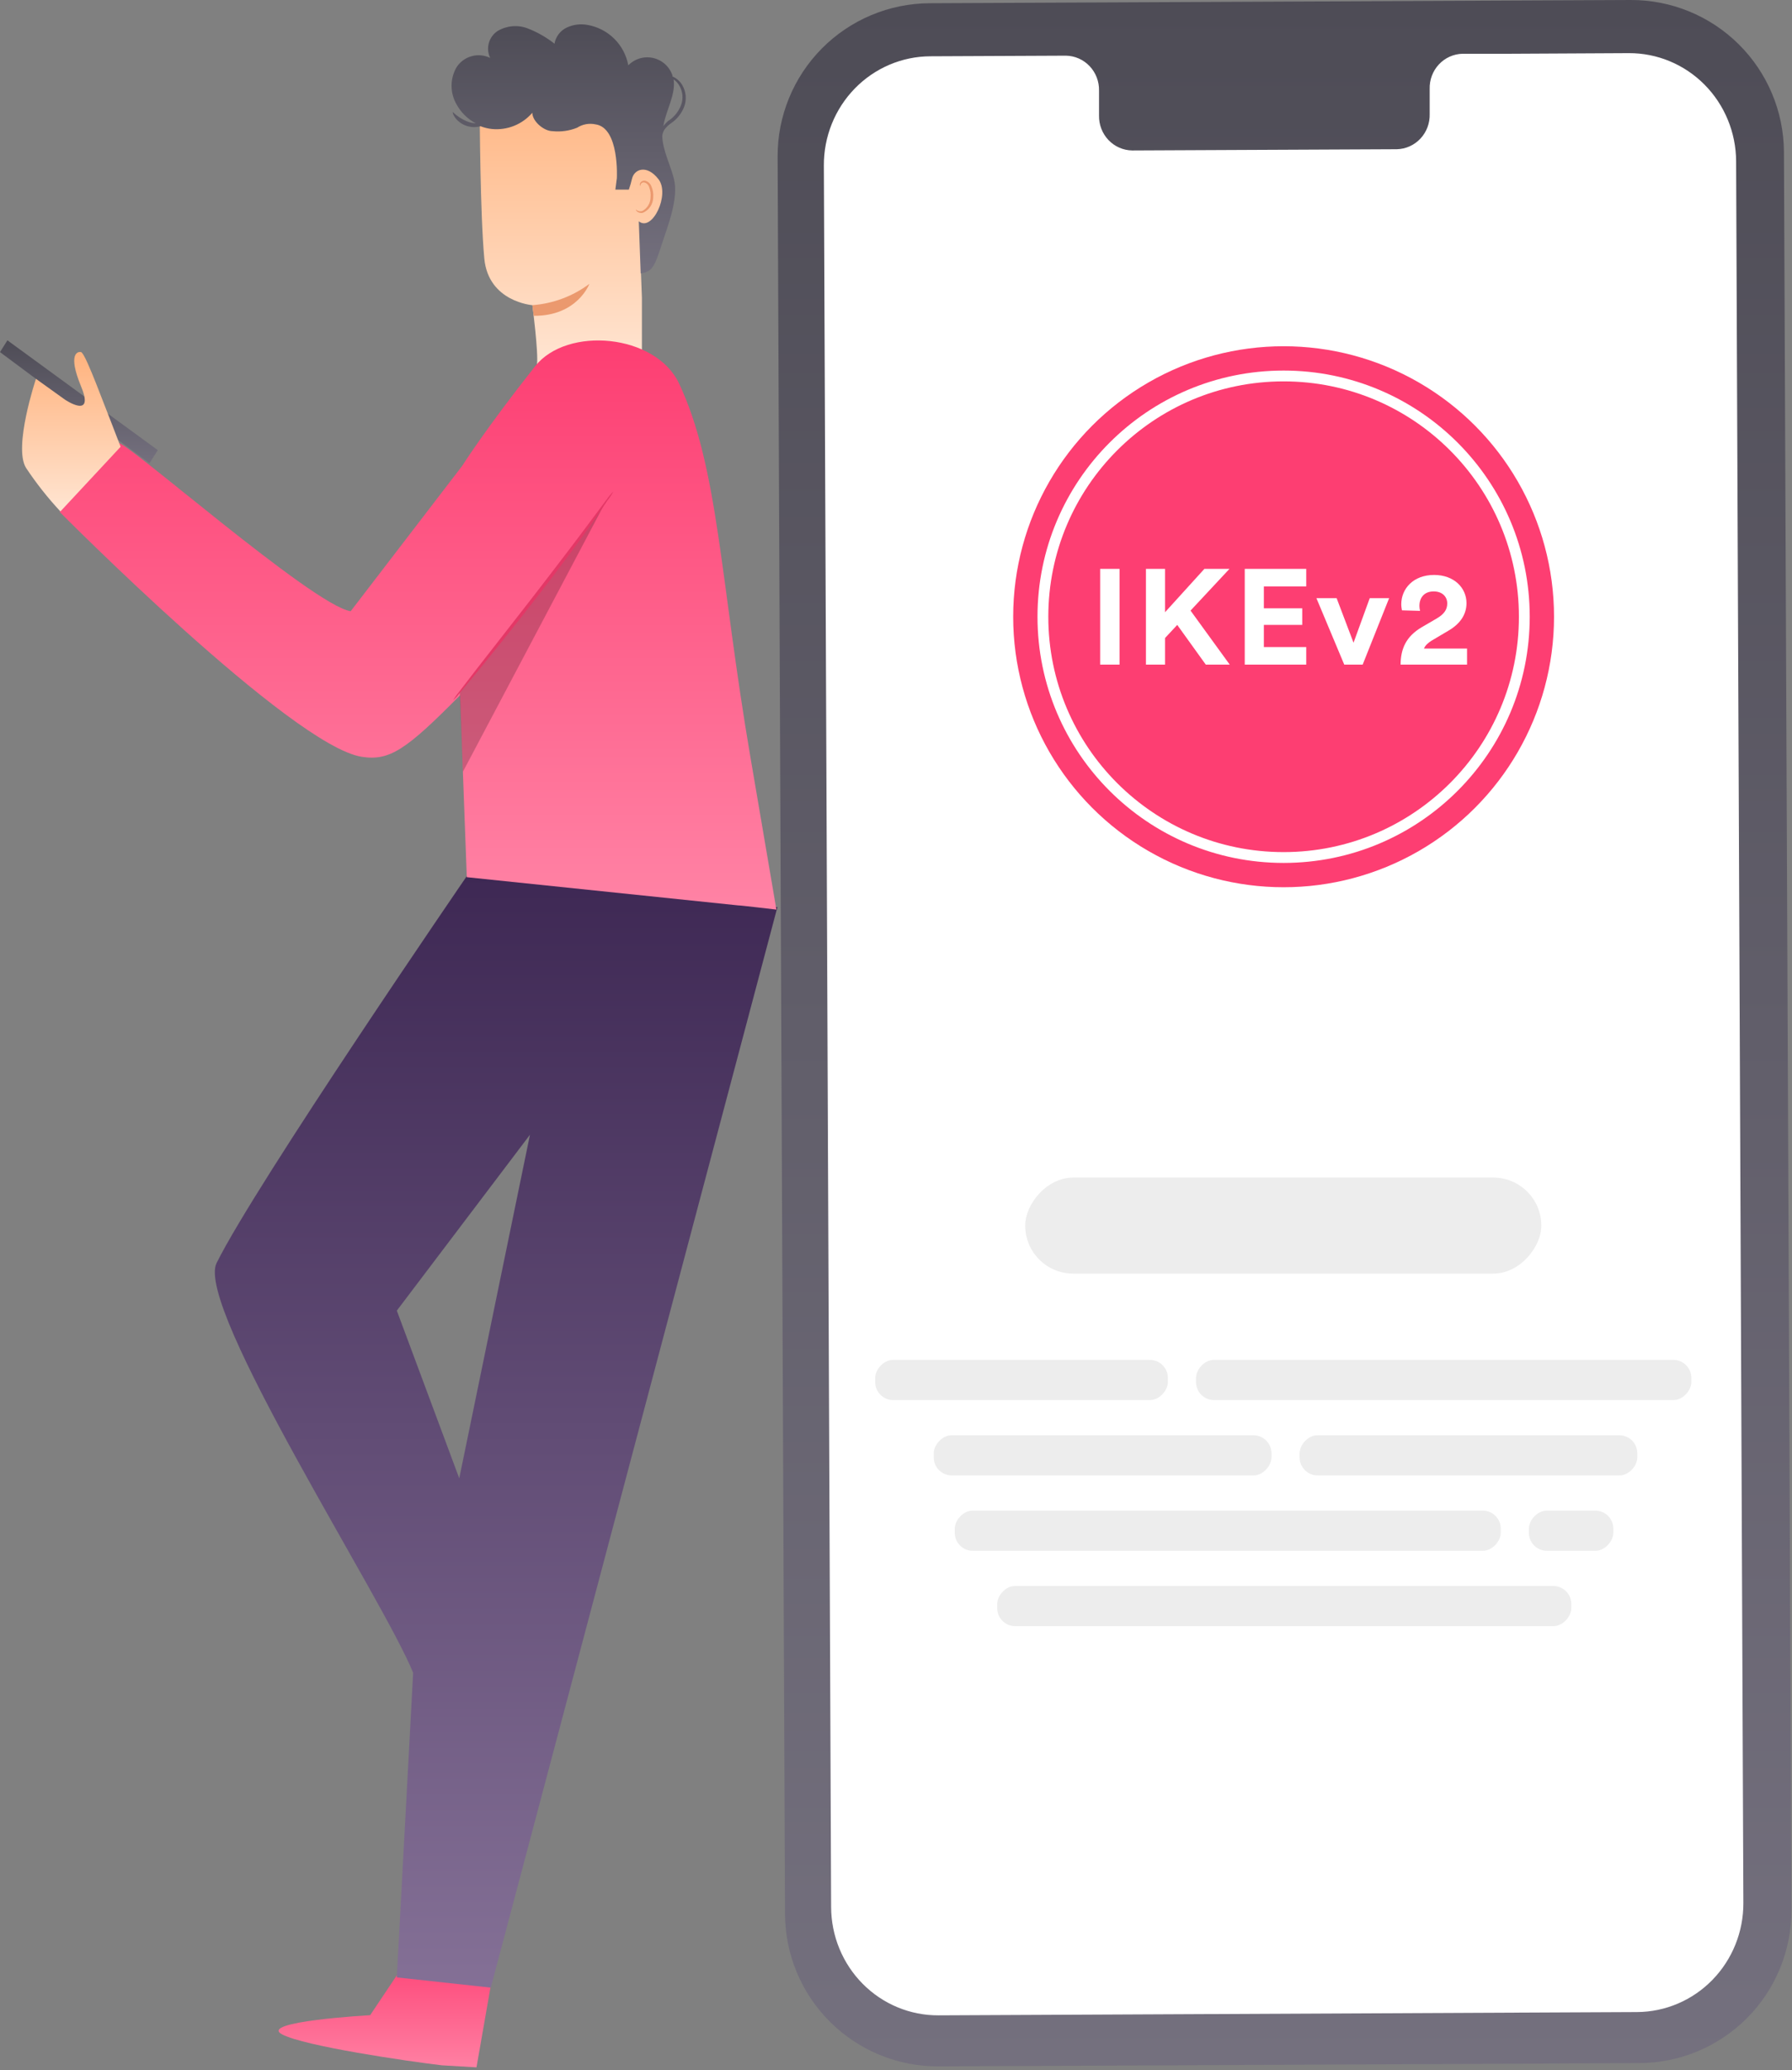
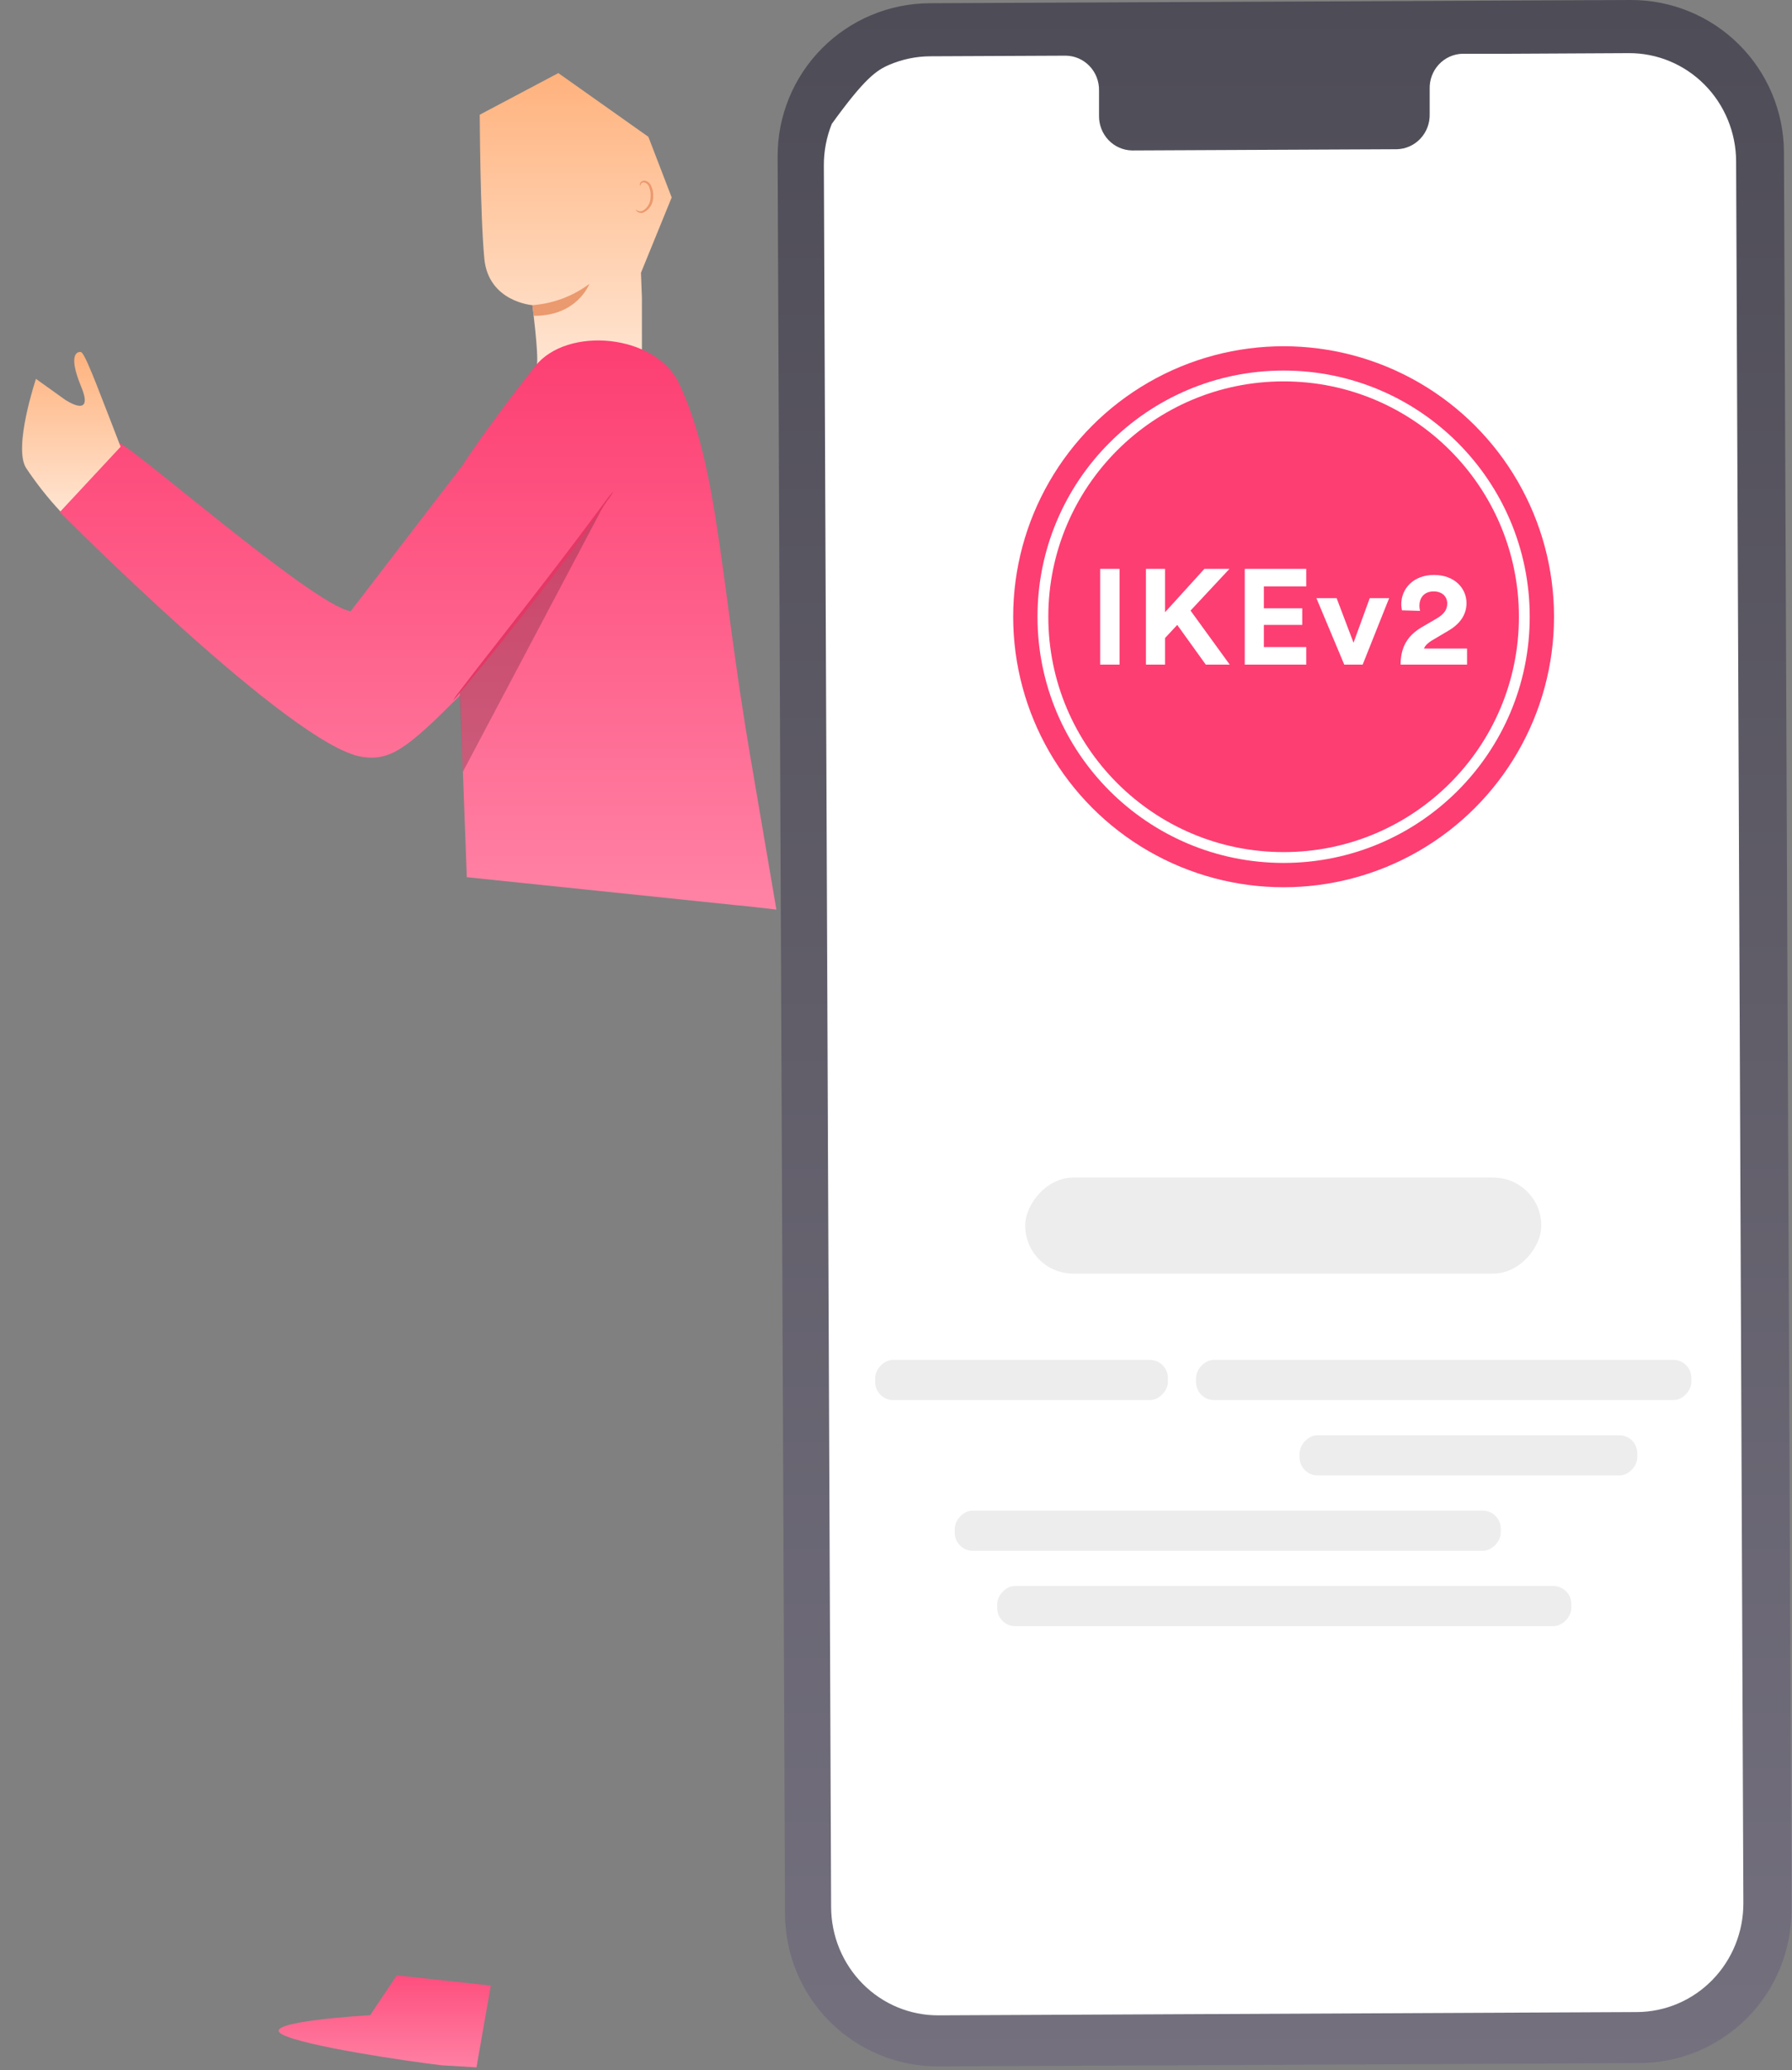
<svg xmlns="http://www.w3.org/2000/svg" width="497" height="574" viewBox="0 0 497 574" fill="none">
  <rect x="0" y="0" width="497" height="574" fill="#808080" stroke="none" />
  <path d="M260.272 572.936L454.681 572.021C460.241 571.999 465.742 570.882 470.87 568.733C475.998 566.585 480.653 563.447 484.568 559.499C488.483 555.551 491.582 550.87 493.687 545.724C495.793 540.578 496.864 535.068 496.839 529.508L494.766 42.121C494.702 30.899 490.187 20.16 482.213 12.263C474.239 4.366 463.457 -0.044 452.234 0L257.825 0.897C246.596 0.951 235.848 5.462 227.943 13.437C220.038 21.412 215.622 32.2 215.667 43.429L217.722 530.76C217.776 541.994 222.288 552.746 230.267 560.655C238.246 568.564 249.038 572.981 260.272 572.936Z" fill="url(#paint0_linear_758_1041)" />
-   <path d="M257.986 15.607L295.63 15.436C296.858 15.456 298.07 15.722 299.197 16.219C300.324 16.716 301.343 17.435 302.195 18.333C303.048 19.232 303.718 20.293 304.166 21.455C304.615 22.617 304.833 23.858 304.808 25.107V32.047C304.783 33.295 305.001 34.536 305.45 35.698C305.898 36.861 306.568 37.921 307.421 38.82C308.273 39.718 309.292 40.437 310.419 40.934C311.546 41.431 312.758 41.697 313.986 41.717L387.409 41.376C388.639 41.346 389.851 41.07 390.975 40.562C392.099 40.055 393.114 39.326 393.96 38.419C394.806 37.511 395.467 36.442 395.905 35.274C396.343 34.105 396.549 32.86 396.512 31.61V24.671C396.475 23.421 396.681 22.176 397.119 21.007C397.557 19.839 398.218 18.77 399.065 17.862C399.911 16.955 400.925 16.226 402.049 15.719C403.174 15.211 404.386 14.935 405.615 14.905H418.86L451.747 14.735C455.637 14.717 459.493 15.479 463.093 16.976C466.694 18.473 469.969 20.676 472.732 23.46C475.495 26.244 477.691 29.553 479.196 33.2C480.7 36.847 481.484 40.759 481.501 44.713L483.515 527.628C483.545 535.612 480.456 543.282 474.926 548.953C469.396 554.624 461.878 557.832 454.023 557.872L260.262 558.782C256.372 558.799 252.516 558.038 248.916 556.541C245.315 555.044 242.04 552.84 239.277 550.056C236.514 547.273 234.318 543.963 232.813 540.316C231.309 536.67 230.525 532.758 230.508 528.804L228.494 45.889C228.474 41.932 229.221 38.01 230.693 34.347C232.164 30.684 234.331 27.351 237.07 24.539C239.808 21.727 243.065 19.491 246.654 17.958C250.243 16.426 254.093 15.627 257.986 15.607Z" fill="white" />
+   <path d="M257.986 15.607L295.63 15.436C296.858 15.456 298.07 15.722 299.197 16.219C300.324 16.716 301.343 17.435 302.195 18.333C303.048 19.232 303.718 20.293 304.166 21.455C304.615 22.617 304.833 23.858 304.808 25.107V32.047C304.783 33.295 305.001 34.536 305.45 35.698C305.898 36.861 306.568 37.921 307.421 38.82C308.273 39.718 309.292 40.437 310.419 40.934C311.546 41.431 312.758 41.697 313.986 41.717L387.409 41.376C388.639 41.346 389.851 41.07 390.975 40.562C392.099 40.055 393.114 39.326 393.96 38.419C394.806 37.511 395.467 36.442 395.905 35.274C396.343 34.105 396.549 32.86 396.512 31.61V24.671C396.475 23.421 396.681 22.176 397.119 21.007C397.557 19.839 398.218 18.77 399.065 17.862C399.911 16.955 400.925 16.226 402.049 15.719C403.174 15.211 404.386 14.935 405.615 14.905H418.86L451.747 14.735C455.637 14.717 459.493 15.479 463.093 16.976C466.694 18.473 469.969 20.676 472.732 23.46C475.495 26.244 477.691 29.553 479.196 33.2C480.7 36.847 481.484 40.759 481.501 44.713L483.515 527.628C483.545 535.612 480.456 543.282 474.926 548.953C469.396 554.624 461.878 557.832 454.023 557.872L260.262 558.782C256.372 558.799 252.516 558.038 248.916 556.541C245.315 555.044 242.04 552.84 239.277 550.056C236.514 547.273 234.318 543.963 232.813 540.316C231.309 536.67 230.525 532.758 230.508 528.804L228.494 45.889C228.474 41.932 229.221 38.01 230.693 34.347C239.808 21.727 243.065 19.491 246.654 17.958C250.243 16.426 254.093 15.627 257.986 15.607Z" fill="white" />
  <circle cx="356" cy="171" r="75" fill="#FD3E72" />
  <circle cx="356.001" cy="171" r="66.758" stroke="white" stroke-width="3" />
  <path d="M310.498 184.272V157.728H305.121V184.272H310.498ZM334.414 184.272H341.058L330.189 169.296L340.982 157.728H334.03L323.122 169.746V157.728H317.821V184.272H323.122V176.897L326.502 173.265L334.414 184.272ZM362.278 184.272V179.405H350.525V173.265H361.164V168.66H350.525V162.595H362.278V157.728H345.225V184.272H362.278ZM385.264 165.852H379.887L375.393 178.207L370.707 165.852H365.1L372.82 184.272H377.928L385.264 165.852ZM393.856 169.371C393.741 168.96 393.664 168.473 393.664 168.024C393.664 165.74 394.97 163.98 397.62 163.98C400.117 163.98 401.384 165.552 401.384 167.312C401.384 168.997 400.539 170.27 398.427 171.505L394.317 173.902C389.862 176.522 388.479 180.004 388.441 184.272H406.877V179.817H394.932C395.316 178.881 396.122 178.207 397.083 177.608L401.884 174.763C404.956 172.928 406.723 170.382 406.723 167.237C406.723 163.007 403.305 159.412 397.736 159.412C391.936 159.412 388.633 163.269 388.633 167.537C388.633 168.136 388.748 168.885 388.825 169.222L393.856 169.371Z" fill="white" />
  <rect width="143.136" height="26.63" rx="13.315" transform="matrix(-1 0 0 1 427.473 326.5)" fill="#EDEDED" />
  <rect width="93.663" height="11.144" rx="5" transform="matrix(-1 0 0 1 454.102 397.941)" fill="#EDEDED" />
-   <rect width="93.663" height="11.144" rx="5" transform="matrix(-1 0 0 1 352.633 397.941)" fill="#EDEDED" />
-   <rect width="23.416" height="11.144" rx="5" transform="matrix(-1 0 0 1 447.445 418.836)" fill="#EDEDED" />
  <rect width="151.423" height="11.144" rx="5" transform="matrix(-1 0 0 1 416.223 418.836)" fill="#EDEDED" />
  <rect width="159.228" height="11.144" rx="5" transform="matrix(-1 0 0 1 435.793 439.73)" fill="#EDEDED" />
  <rect width="137.373" height="11.144" rx="5" transform="matrix(-1 0 0 1 469.082 377.047)" fill="#EDEDED" />
  <rect width="81.175" height="11.144" rx="5" transform="matrix(-1 0 0 1 323.902 377.049)" fill="#EDEDED" />
  <path d="M102.659 558.737L110.048 547.697L136.117 550.531L132.15 573.2L122.516 572.633C112.635 571.456 84.447 567.311 78.283 564.079C71.316 560.474 102.659 558.737 102.659 558.737Z" fill="url(#paint1_linear_758_1041)" />
-   <path d="M60.071 350.186C71.035 328.052 129.799 242.428 129.799 242.428L161.161 245.715V245.528L196.258 249.376L215.609 251.506L136.117 551.096L110.055 548.262L114.582 463.821C106.569 443.742 54 362.439 60.071 350.186ZM110.055 363.392L127.371 409.884L146.983 314.621L110.055 363.392Z" fill="url(#paint2_linear_758_1041)" />
  <path d="M148.927 101.087C149.376 97.893 147.657 84.612 147.657 84.612C147.657 84.612 135.46 83.716 134.321 71.686C133.181 59.657 133.05 31.807 133.05 31.807L154.849 20.264L179.822 37.934L186.285 54.745L177.768 75.628L178.029 82.539V98.36L148.927 101.087Z" fill="url(#paint3_linear_758_1041)" />
  <path d="M147.655 84.612C153.377 84.19 158.86 82.142 163.457 78.709C163.457 78.709 160.132 87.675 148.01 87.563L147.655 84.612Z" fill="#EB996E" />
  <path d="M176.344 58.105C176.344 58.105 176.513 58.236 176.811 58.404C177.232 58.602 177.712 58.635 178.156 58.498C178.846 58.12 179.422 57.563 179.822 56.886C180.223 56.209 180.435 55.437 180.435 54.65C180.519 53.77 180.404 52.883 180.099 52.054C180.022 51.728 179.865 51.426 179.644 51.175C179.422 50.925 179.142 50.732 178.829 50.615C178.629 50.545 178.41 50.547 178.212 50.622C178.013 50.697 177.848 50.841 177.745 51.026C177.596 51.306 177.652 51.531 177.596 51.531C177.54 51.531 177.372 51.344 177.484 50.933C177.557 50.681 177.715 50.463 177.932 50.316C178.078 50.216 178.242 50.146 178.415 50.11C178.589 50.075 178.767 50.075 178.941 50.111C179.357 50.219 179.738 50.433 180.049 50.73C180.36 51.028 180.589 51.4 180.715 51.811C181.097 52.732 181.251 53.731 181.164 54.725C181.153 55.643 180.873 56.538 180.358 57.298C179.843 58.059 179.117 58.651 178.268 59.002C177.99 59.067 177.7 59.067 177.422 59.002C177.143 58.938 176.883 58.81 176.662 58.629C176.344 58.292 176.307 58.124 176.344 58.105Z" fill="#EB996E" />
-   <path d="M129.928 33.805C130.586 34.026 131.271 34.158 131.964 34.197C129.693 33.005 127.827 31.165 126.603 28.911C125.709 27.354 125.238 25.589 125.238 23.793C125.238 21.997 125.709 20.232 126.603 18.675C127.568 17.169 129.052 16.07 130.775 15.587C132.497 15.105 134.336 15.273 135.943 16.06C135.324 14.775 135.193 13.309 135.575 11.934C135.956 10.56 136.824 9.371 138.016 8.589C139.256 7.854 140.644 7.407 142.08 7.281C143.515 7.155 144.961 7.353 146.309 7.86C149 8.897 151.518 10.332 153.781 12.119C153.95 11.152 154.349 10.241 154.944 9.461C155.539 8.681 156.312 8.055 157.199 7.636C158.983 6.808 160.98 6.553 162.915 6.907C165.725 7.389 168.32 8.722 170.348 10.726C172.376 12.731 173.739 15.31 174.253 18.115C175.135 17.21 176.235 16.549 177.447 16.192C178.658 15.836 179.941 15.798 181.172 16.081C182.403 16.365 183.54 16.96 184.475 17.81C185.409 18.66 186.109 19.736 186.506 20.935C186.498 21.022 186.498 21.11 186.506 21.197C187.626 21.682 188.566 22.505 189.196 23.55C189.727 24.442 190.055 25.441 190.155 26.474C190.255 27.507 190.125 28.55 189.775 29.527C189.06 31.448 187.751 33.09 186.039 34.216C185.383 34.677 184.804 35.238 184.321 35.878C183.951 36.437 183.727 37.079 183.667 37.746C183.835 41.781 185.89 45.591 186.899 49.551C188.281 55.043 185.236 62.533 183.48 67.912C181.725 73.292 181.108 75.384 177.69 75.814L177.167 61.356C180.903 64.42 185.89 53.885 182.621 49.682C179.352 45.479 175.878 46.917 175.28 49.57C175.049 50.589 174.756 51.593 174.402 52.577H170.667L171.078 49.42C171.078 49.42 171.843 35.393 165.138 34.477C163.387 34.106 161.561 34.442 160.057 35.411C157.897 36.281 155.556 36.608 153.239 36.364C150.848 36.364 147.636 33.637 147.636 31.265C146.267 32.861 144.534 34.103 142.583 34.887C140.632 35.671 138.521 35.972 136.428 35.766C135.347 35.653 134.285 35.395 133.272 35C132.008 35.35 130.669 35.318 129.424 34.907C128.142 34.491 127.02 33.688 126.211 32.609C125.613 31.769 125.501 31.134 125.613 31.078C126.844 32.281 128.314 33.21 129.928 33.805V33.805ZM185.591 33.357C187.113 32.298 188.273 30.799 188.916 29.061C189.219 28.218 189.337 27.32 189.263 26.427C189.189 25.534 188.924 24.668 188.486 23.887C188.094 23.137 187.523 22.495 186.824 22.019C187.459 26.259 184.694 30.555 183.966 34.982C184.416 34.38 184.936 33.834 185.516 33.357H185.591Z" fill="url(#paint4_linear_758_1041)" />
  <path d="M32.798 122.904C33.639 121.036 86.687 167.864 97.259 169.47L128.191 129.161C128.191 129.161 134.617 118.981 148.421 101.535C157.312 90.328 181.874 92.607 188.337 106.336C199.302 129.628 199.675 160.504 208.155 210.115L215.328 252.199C215.328 252.199 204.737 250.947 204.775 251.04L129.462 243.214L127.594 192.781C112.651 207.874 108.093 211.03 100.341 209.835C80.859 206.809 16.539 141.928 16.539 141.928C16.539 141.928 31.977 124.809 32.798 122.904Z" fill="url(#paint5_linear_758_1041)" />
  <path opacity="0.2" d="M167.586 139.863L128.379 213.981L127.501 191.996L167.586 139.863Z" fill="black" />
  <path d="M170.125 136.258C169.44 136.951 168.816 137.701 168.257 138.499L163.587 144.757C159.646 150.061 154.136 157.328 147.953 165.303L132.076 185.645L127.313 191.846C126.699 192.582 126.149 193.37 125.669 194.2C126.348 193.548 126.973 192.842 127.537 192.089C128.826 190.52 130.507 188.503 132.543 186.074C136.727 180.956 142.462 173.858 148.644 165.901C154.827 157.944 160.263 150.584 164.073 145.186C165.941 142.478 167.491 140.274 168.5 138.723C169.115 137.952 169.659 137.127 170.125 136.258V136.258Z" fill="#E43766" />
-   <path d="M43.766 124.808L2.056 94.361L0.001 97.63L41.45 128.45L43.766 124.808Z" fill="url(#paint6_linear_758_1041)" />
  <path d="M33.453 123.874C33.453 123.874 27.849 109.304 26.598 106.204C25.346 103.103 23.217 97.705 22.414 97.593C21.611 97.481 18.678 97.929 22.507 107.193C26.337 116.458 18.006 110.799 18.006 110.799L9.974 105.045C9.974 105.045 3.623 124.023 7.228 129.739C10.066 134.017 13.252 138.053 16.754 141.805L33.453 123.874Z" fill="url(#paint7_linear_758_1041)" />
  <defs>
    <linearGradient id="paint0_linear_758_1041" x1="356.253" y1="0" x2="356.253" y2="572.937" gradientUnits="userSpaceOnUse">
      <stop stop-color="#4E4C56" />
      <stop offset="1" stop-color="#74707E" />
    </linearGradient>
    <linearGradient id="paint1_linear_758_1041" x1="109.499" y1="539.012" x2="109.499" y2="574.857" gradientUnits="userSpaceOnUse">
      <stop stop-color="#FD3E72" />
      <stop offset="1" stop-color="#FF83A5" />
    </linearGradient>
    <linearGradient id="paint2_linear_758_1041" x1="137.597" y1="242.428" x2="137.597" y2="551.096" gradientUnits="userSpaceOnUse">
      <stop stop-color="#3E2854" />
      <stop offset="1" stop-color="#847096" />
    </linearGradient>
    <linearGradient id="paint3_linear_758_1041" x1="159.668" y1="20.264" x2="159.668" y2="101.087" gradientUnits="userSpaceOnUse">
      <stop stop-color="#FFB27D" />
      <stop offset="1" stop-color="#FFE5D2" />
    </linearGradient>
    <linearGradient id="paint4_linear_758_1041" x1="157.713" y1="6.752" x2="157.713" y2="75.814" gradientUnits="userSpaceOnUse">
      <stop stop-color="#4E4C56" />
      <stop offset="1" stop-color="#74707E" />
    </linearGradient>
    <linearGradient id="paint5_linear_758_1041" x1="113.913" y1="94.397" x2="113.913" y2="252.199" gradientUnits="userSpaceOnUse">
      <stop stop-color="#FD3E72" />
      <stop offset="1" stop-color="#FF83A5" />
    </linearGradient>
    <linearGradient id="paint6_linear_758_1041" x1="21.883" y1="94.361" x2="21.883" y2="128.45" gradientUnits="userSpaceOnUse">
      <stop stop-color="#4E4C56" />
      <stop offset="1" stop-color="#74707E" />
    </linearGradient>
    <linearGradient id="paint7_linear_758_1041" x1="19.787" y1="97.58" x2="19.787" y2="141.805" gradientUnits="userSpaceOnUse">
      <stop stop-color="#FFB27D" />
      <stop offset="1" stop-color="#FFE5D2" />
    </linearGradient>
  </defs>
</svg>